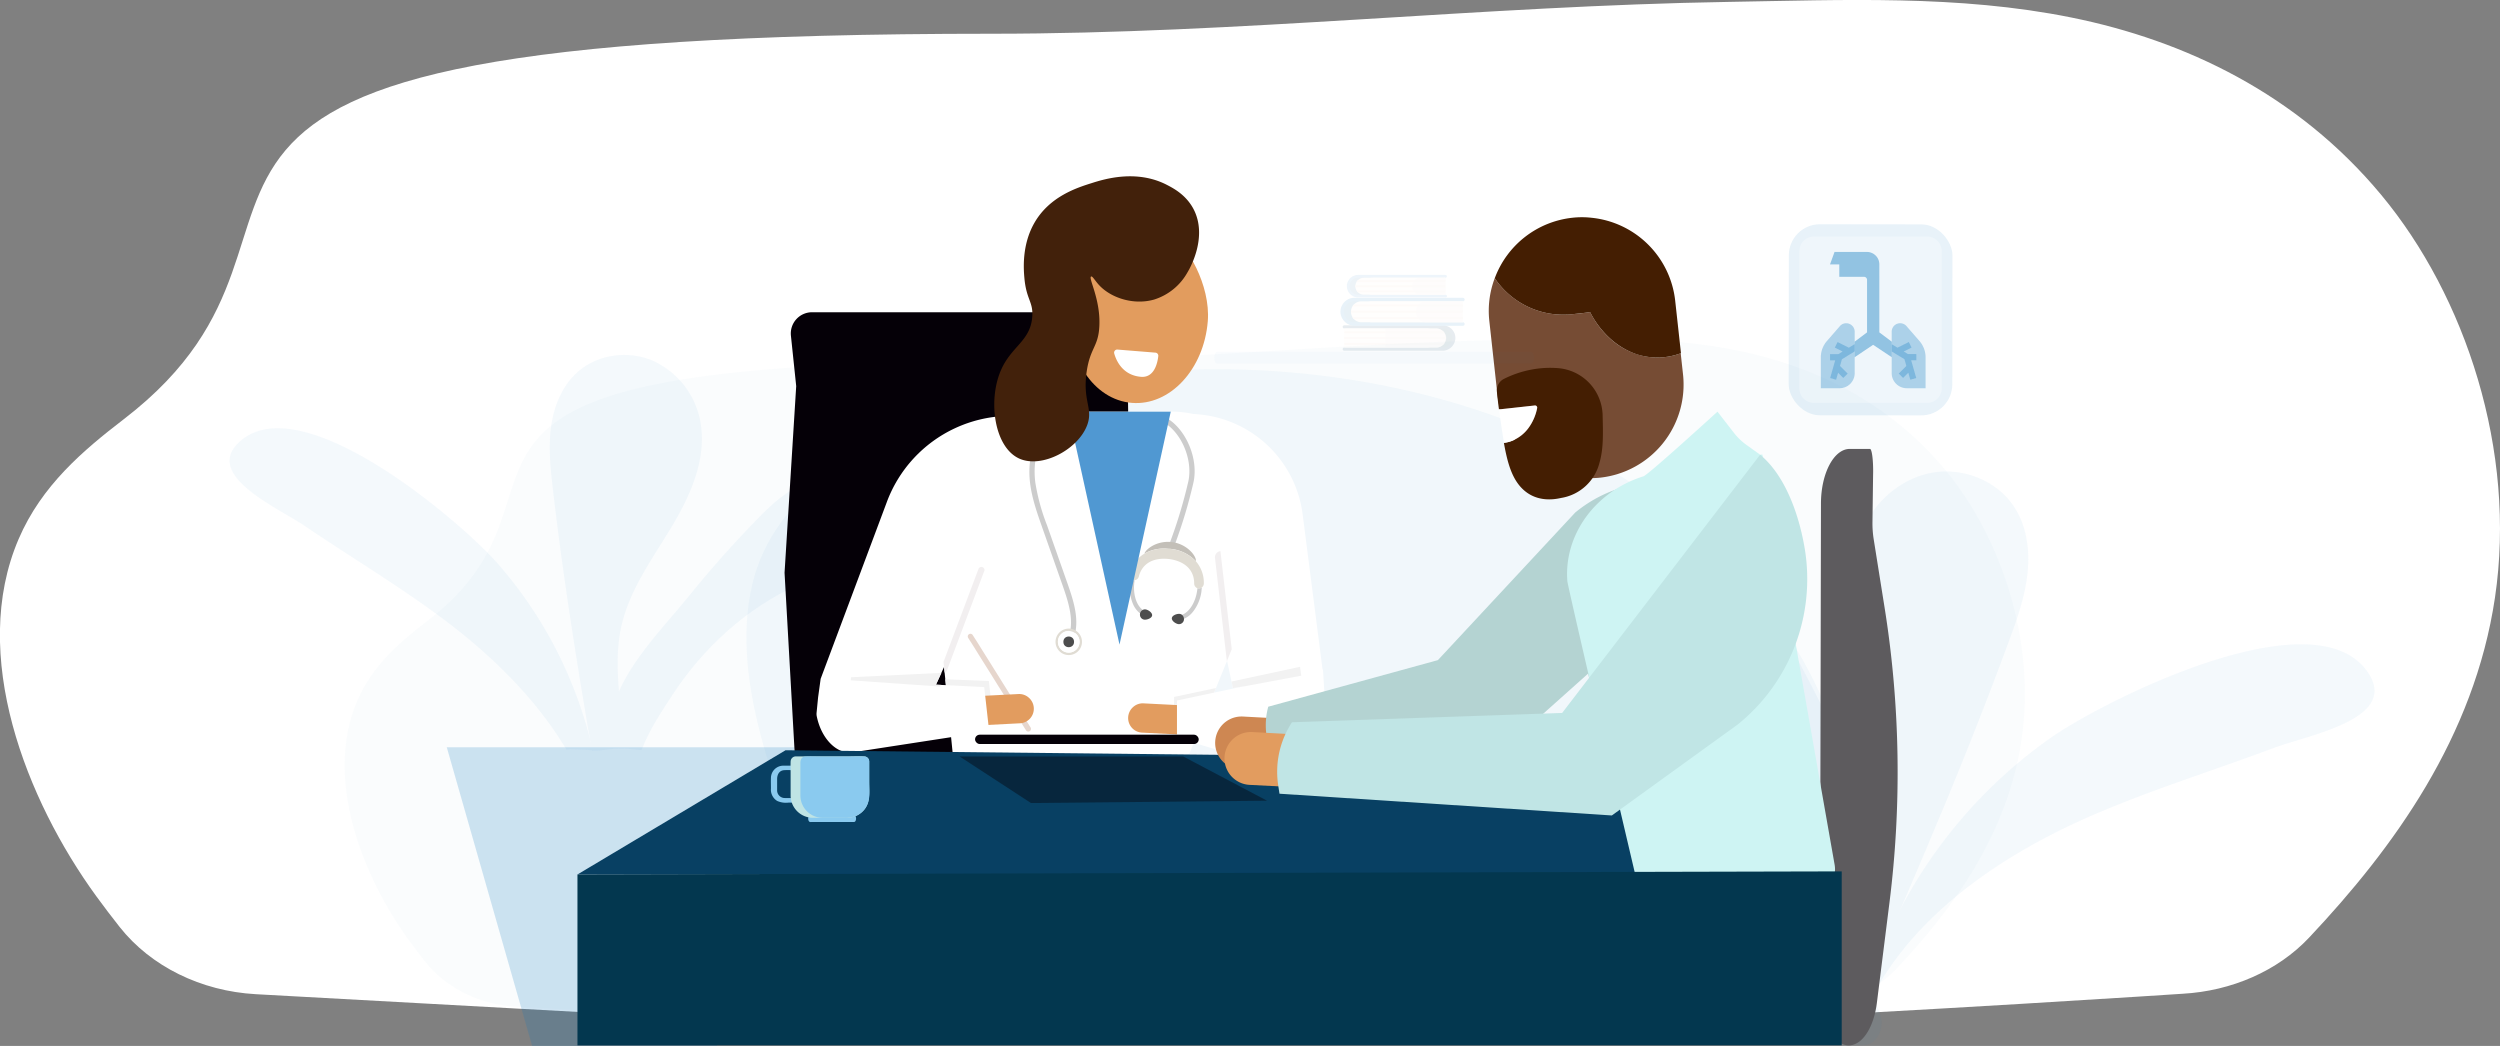
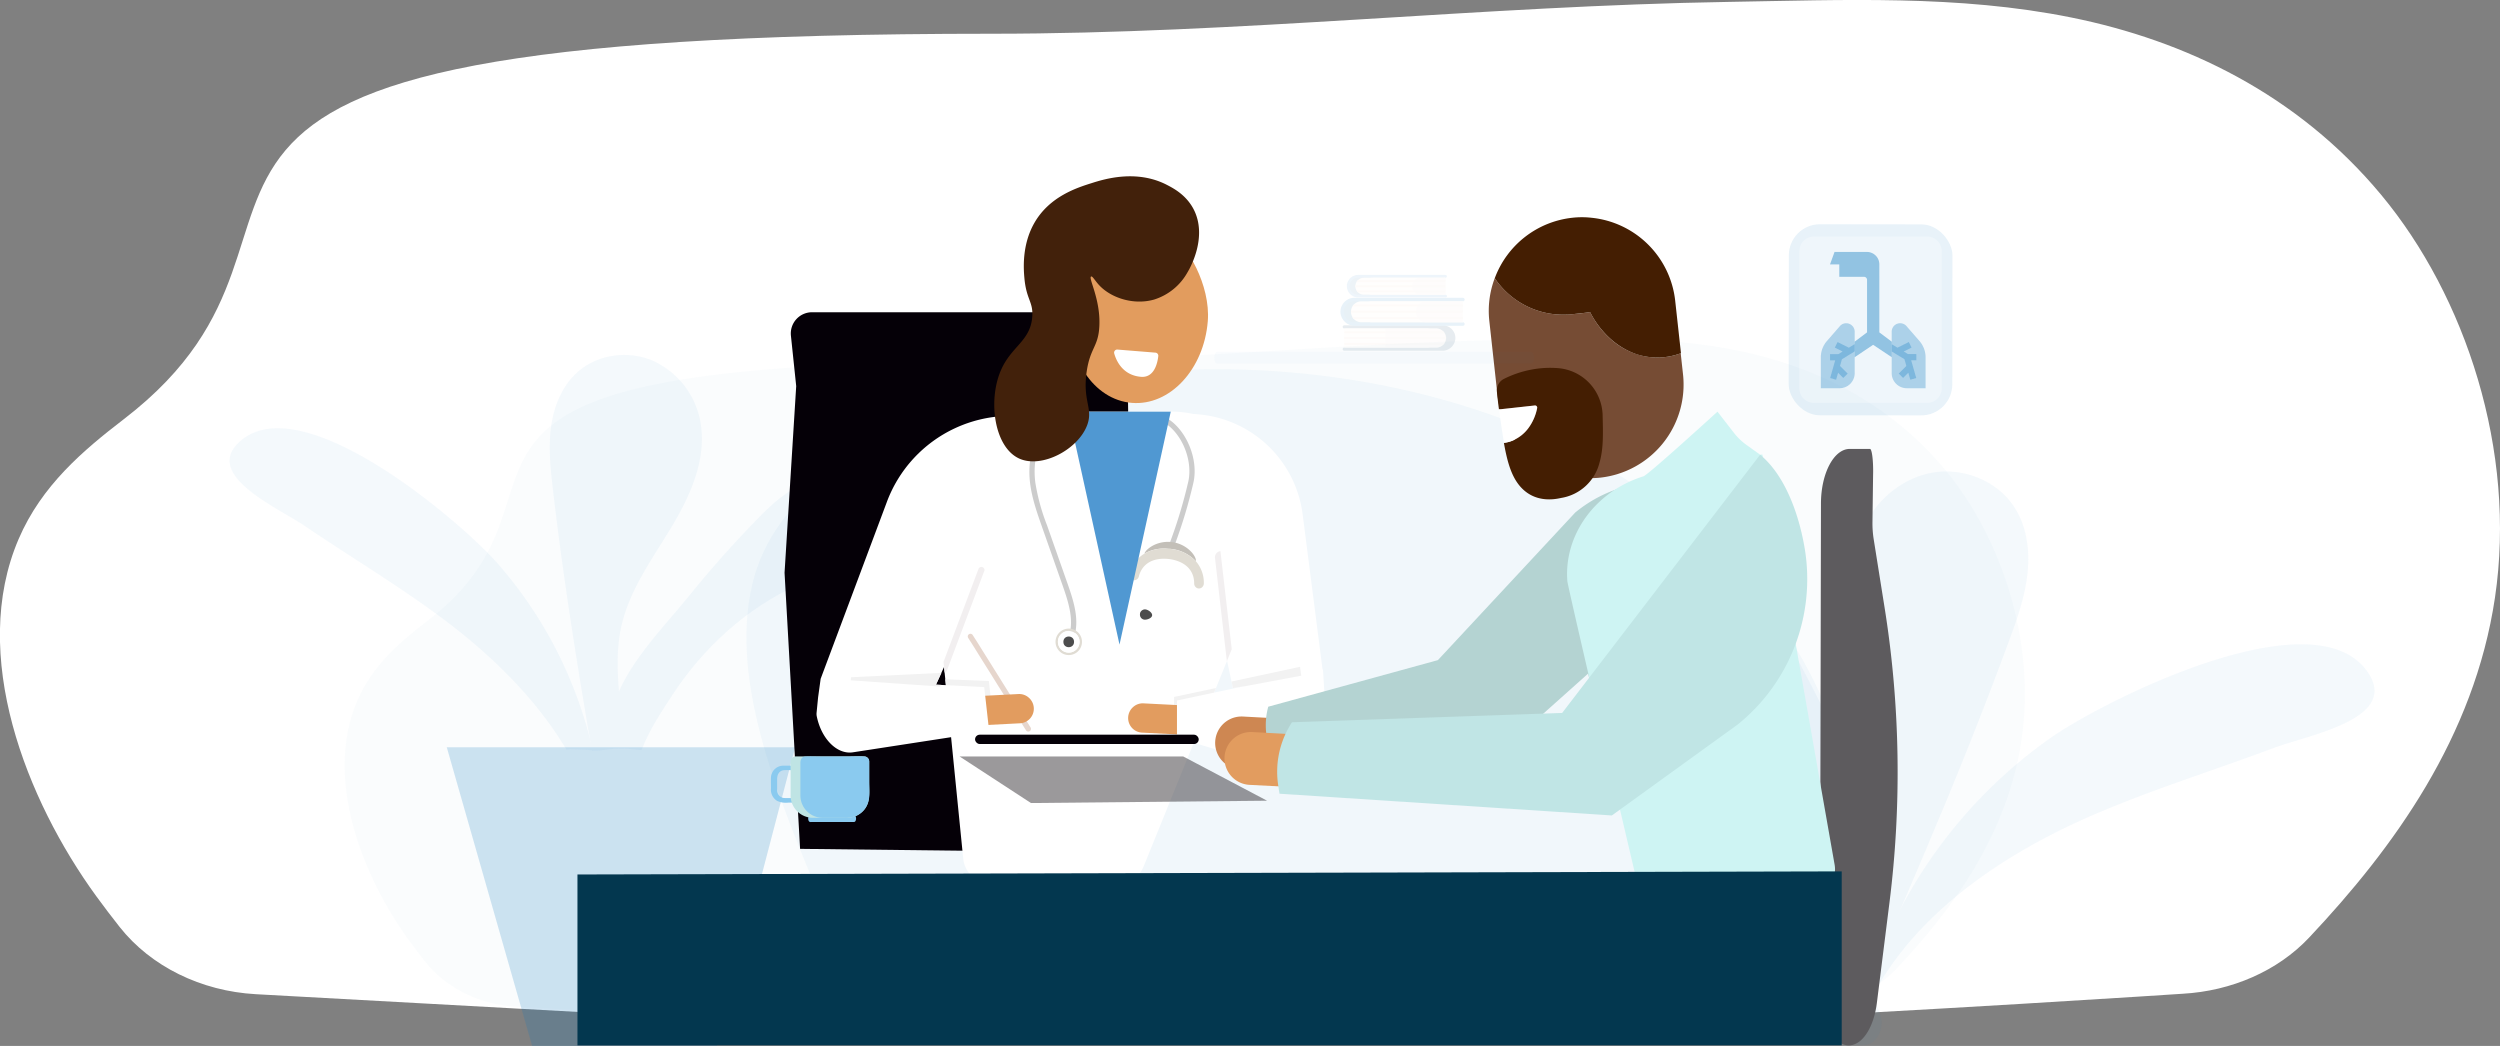
<svg xmlns="http://www.w3.org/2000/svg" viewBox="0 0 804.82 336.71">
  <rect x="0" y="0" width="804.82" height="336.71" fill="#808080" stroke="none" />
  <defs>
    <clipPath id="clip-path">
      <path d="M432.76,105.75v6.14H462.4a3.07,3.07,0,0,0,3.06-3.07,3,3,0,0,0-.9-2.17,3.06,3.06,0,0,0-2.16-.9Z" fill="none" />
    </clipPath>
    <clipPath id="clip-path-2">
      <path d="M470.94,97v6.75H438.29A3.37,3.37,0,0,1,435.9,98a3.34,3.34,0,0,1,2.39-1Z" fill="none" />
    </clipPath>
    <clipPath id="clip-path-3">
      <path d="M465.35,89.42v5.44h-26.3a2.72,2.72,0,0,1-2.72-2.72,2.73,2.73,0,0,1,2.72-2.72Z" fill="none" />
    </clipPath>
  </defs>
  <title>Asset 118</title>
  <g id="Layer_2" data-name="Layer 2">
    <g id="actualsize">
      <g id="bg">
        <path id="bg-2" data-name="bg" d="M766.61,62.77C739.52,30.15,703.26,13,666.84,5.64S593.33,0,556.47.61C477.3,1.91,399.2,10.86,319.24,10.86c-319,0-194,58.58-279.4,124.1C26.78,145,13.41,156.26,6,173.52c-16,37.29,2.45,84,25,115q3.71,5.08,7.55,9.94c10,12.63,26.14,20.62,43.84,21.6L297.26,331.9c3.43.19,6.84.47,10.24.91,69,8.83,395.09-12.89,395.09-12.89,15.88-.88,30.67-7.37,40.7-18l.17-.18c27.16-28.85,53.06-64.47,59.74-109.34C810.23,145.17,793.7,95.38,766.61,62.77Z" fill="#fff" />
      </g>
      <g id="bg-3" data-name="bg">
        <path id="bg-4" data-name="bg" d="M626.18,151.21c-18.21-21.92-42.57-33.46-67-38.4S509.72,109,485,109.44c-53.21.87-105.7,6.89-159.43,6.89-214.43,0-130.39,39.37-187.78,83.4C129,206.47,120,214,115,225.64c-10.74,25.07,1.64,56.45,16.8,77.27,1.66,2.28,3.35,4.5,5.07,6.68,6.73,8.49,17.57,13.86,29.47,14.52l144.39,8c2.31.12,4.6.31,6.88.61,46.35,5.93,97.65.71,101.88.48L583.16,324c10.66-.6,20.6-5,27.35-12.12l.11-.11c18.25-19.4,35.66-43.34,40.15-73.49C655.5,206.59,644.39,173.13,626.18,151.21Z" fill="#107bc0" opacity="0.02" />
      </g>
      <g id="plants" opacity="0.05">
        <path d="M646.81,206.17c2.59-7,5.13-14.21,5.92-21.68s-.31-15.38-4.51-21.61c-5.47-8.11-16-12.31-25.62-10.81s-18.2,8.34-22.33,17.21c-5.76,12.39-3.17,27,.91,40s9.61,26,9.43,39.68c-.18,13.93-6.26,27-10.37,40.31-3.81,12.35-7.73,27.63-6.23,40.6,6.52-3.85,9.92-19,12.87-25.76q7.08-16.29,14-32.64C630,249.9,638.72,228.16,646.81,206.17Z" fill="#107bc0" />
        <path d="M660.56,237.26a156.22,156.22,0,0,0-63.69,97.67c10.79-34.89,43.73-58.27,77.27-72.7,18.84-8.11,38.44-14.18,57.62-21.37,11.58-4.34,41.16-9.43,30.3-24.73C744.61,191.56,677.39,225.61,660.56,237.26Z" fill="#107bc0" />
        <path d="M601.67,336.13a7.72,7.72,0,0,1-4.73,0,11.57,11.57,0,0,1-8.3-8.13c-1.38-5.81,3.78-8.35,4.91-13s0-10.75-.37-15.39a123,123,0,0,0-6.61-30.18c-6.88-19.33-18.74-37.07-35-49.81-5.64-4.6-11.83-8.81-15.89-14.87s-5.35-14.72-.78-20.4c4.87-6.06,14.52-6.17,21.26-2.31s11.17,10.68,15.15,17.36q9.79,16.47,18,33.82c6.85,14.44,19.8,35.11,16.62,51.81-1.11,5.82-4.34,11.13-6.34,16.65A164.09,164.09,0,0,0,594.44,320a3.91,3.91,0,0,1,1.95-1.29c5-1.44,9.26,6.39,9.34,10.27C605.8,331.89,604.39,335.07,601.67,336.13Z" fill="#107bc0" />
      </g>
      <g id="plants-2" data-name="plants" opacity="0.05">
        <path d="M225.38,135.3A26.81,26.81,0,0,0,209.85,116c-8-3.28-17.79-1.85-24.15,4-4.87,4.46-7.45,11-8.31,17.55s-.18,13.2.58,19.76c2.37,20.47,5.38,40.86,8.69,61.2q1.89,11.56,3.89,23.09c3.44.23,6.88-.89,10.31-.56-.07-1.53-.15-1.59-.24-3.05-.76-12.23-3.27-24.66-.54-36.61,2.67-11.71,10.07-21.67,16.26-32S227.75,147.08,225.38,135.3Z" fill="#107bc0" />
        <path d="M183.44,241.22c2.46,0,4.92.16,7.37.32a137.23,137.23,0,0,0-31-60.57c-12-13.44-62.41-56.43-82.41-39-12.45,10.84,11.8,21.3,20.8,27.4,14.91,10.11,30.42,19.35,44.85,30.17,15.26,11.44,29.69,25.55,39.32,41.83A4.61,4.61,0,0,1,183.44,241.22Z" fill="#107bc0" />
        <path d="M278.11,161.68c-2.91-6.19-11.14-8.28-17.7-6.36s-11.76,6.82-16.54,11.71q-11.77,12.06-22.36,25.2c-8.84,10.93-24.18,25.92-24.91,40.86-.14,3,.35,4.56.9,7.55,3,.28,6,.58,9,.84,2.67-6.7,6-11.69,9.94-17.72,9.87-15.11,23.67-27.82,40.17-35.36,5.76-2.78,11.93-5.1,16.65-9.44S280.85,167.48,278.11,161.68Z" fill="#107bc0" />
      </g>
      <polygon points="143.83 240.57 255.98 240.57 230.81 336.71 171.3 336.71 143.83 240.57" fill="#107bc0" opacity="0.2" />
      <g opacity="0.1">
        <g opacity="0.4">
          <path d="M564.8,190.15c28.73,34.16,34.48,70.41,37.14,105.7,2.21,29.34-318.84,39.1-336.47-3.25-14.2-34.12-30.85-72.6-23.27-104.45,8.49-35.62,48.82-51.9,87.87-61.91C401,108.06,507,121.41,564.8,190.15Z" fill="#107bc0" />
        </g>
      </g>
      <path d="M362.73,100.52H261.42a6.84,6.84,0,0,0-6.8,7.56l1.7,16.23-3.75,60.08,5,88.88,107.65,1.25Z" fill="#050007" />
      <g opacity="0.1">
        <rect x="575.86" y="72.18" width="52.67" height="61.49" rx="10" transform="translate(0.12 -0.7) rotate(0.07)" fill="#107bc0" />
      </g>
      <g opacity="0.3">
        <path d="M620.42,129.7H603.74l-12.25,0h-7.23a4.87,4.87,0,0,1-4.08-1.88,5.24,5.24,0,0,1-.93-3.3V106.05l0-12.64V83.79c0-2-.3-4.26,1.05-5.92a4.92,4.92,0,0,1,4-1.72h13.21l12.61,0h9c.51,0,1,0,1.53,0a4.74,4.74,0,0,1,4.46,4.7c0,1.67,0,3.35,0,5V96.79l0,12.68v10.74c0,1.6,0,3.21,0,4.82A4.72,4.72,0,0,1,620.42,129.7Z" fill="#fff" />
      </g>
      <g opacity="0.6">
        <path d="M592.23,125h-6.06V115a8,8,0,0,1,2-5.25L592.3,105a2.68,2.68,0,0,1,2.05-.94,2.74,2.74,0,0,1,2.73,2.74v13.31a4.86,4.86,0,0,1-4.85,4.87Z" fill="#107bc0" opacity="0.5" />
        <path d="M613.84,125h6.06V115a8,8,0,0,0-2-5.25L613.77,105a2.72,2.72,0,0,0-4.78,1.8v13.31a4.86,4.86,0,0,0,4.85,4.87Z" fill="#107bc0" opacity="0.5" />
        <path d="M592.12,85.11v4h7.94a1,1,0,0,1,1,1V107l-4,3v5l5.95-4,6,4v-5l-4-3V85.11a4,4,0,0,0-4-4H590.59l-1.45,4Z" fill="#107bc0" opacity="0.7" />
        <g opacity="0.7">
          <path d="M591.57,110.12l-.89,1.78,2.52,1.26-1.36.84h-2.7v2h1.66l-1.62,5.7,1.91.55.64-2.25,1.67,1.68,1.41-1.41-2.46-2.46.62-2.16,4.11-2.53v-2.34l-1.89,1.16Z" fill="#107bc0" />
          <path d="M613.1,115.64l.61,2.16-2.45,2.46,1.4,1.41,1.68-1.68.64,2.25,1.91-.55-1.63-5.7h1.66v-2h-2.7l-1.36-.84,2.52-1.26-.88-1.78-3.65,1.82L609,110.81v2.33Z" fill="#107bc0" />
        </g>
      </g>
      <path d="M586.22,162.12c0-9.73,4.16-17.6,9.27-17.6H602c.63,0,1.12,3.9,1,8.37L602.8,168a32.82,32.82,0,0,0,.4,5.63l3.63,22.78a336.44,336.44,0,0,1,1.47,93.93L604.2,323c-1,7.66-4.49,13.18-8.62,13.52h0c-5.29.44-9.7-7.63-9.68-17.71Z" fill="#5d5b5e" />
      <g id="head">
        <path d="M481.19,89.58a27.13,27.13,0,0,0,9.44,8.53,26.56,26.56,0,0,0,12.63,3.2,37.07,37.07,0,0,0,3.95-.27c1.33-.13,2.66-.26,4-.47l.68-.12a30.21,30.21,0,0,0,3.82,5.81,27.11,27.11,0,0,0,4.86,4.53,23.85,23.85,0,0,0,5.7,3,21.47,21.47,0,0,0,6.23,1.28,20.83,20.83,0,0,0,7.56-1c.35-.11.7-.24,1-.37l.76,6.9a30.14,30.14,0,0,1-26.58,33.16h0a30.14,30.14,0,0,1-33.16-26.58l-2.63-23.9A29.65,29.65,0,0,1,481.19,89.58Z" fill="#764c34" />
        <path d="M481.2,89.58a26.7,26.7,0,0,0,16.24,11.09,26.46,26.46,0,0,0,6.66.62c1.19,0,2.36-.17,3.56-.3s2.35-.23,3.54-.42a5.47,5.47,0,0,0,.68-.14,6.68,6.68,0,0,0,.41.8,29.19,29.19,0,0,0,4,5.67,26.37,26.37,0,0,0,5,4.37,24.26,24.26,0,0,0,5.78,2.84,22.44,22.44,0,0,0,6.28,1,21.7,21.7,0,0,0,7.8-1.41l-1.87-17a30.17,30.17,0,0,0-26.87-26.59,27.74,27.74,0,0,0-6.31,0A30.12,30.12,0,0,0,481.2,89.58Z" fill="#441e02" />
        <path d="M492,137.87a16.06,16.06,0,0,0,2.85-6.51h0a.7.7,0,0,0-.76-.82l-11.53,1.27c-.29-2.15-.5-4.09-.67-5.72a4.15,4.15,0,0,1,2.26-4.11,33.62,33.62,0,0,1,13.59-3.54,33.26,33.26,0,0,1,3.89.08,15.59,15.59,0,0,1,14.3,15.11v.14c.15,5.74.29,10.73-1,15.15a15.23,15.23,0,0,1-12.35,11.38c-1.87.41-9.92,2.24-14.76-5.89-1.76-3-2.78-6.77-3.67-11.82a10.35,10.35,0,0,0,2.68-.68A12.2,12.2,0,0,0,492,137.87Z" fill="#441e02" />
        <path d="M482.57,131.8l11.53-1.27a.7.7,0,0,1,.76.82h0a16.06,16.06,0,0,1-2.85,6.51,12.2,12.2,0,0,1-5.15,4,10.35,10.35,0,0,1-2.68.68c-.51-2.94-1-6.3-1.52-10.16Z" fill="#fff" />
      </g>
      <path d="M390.9,221.52l4,3" fill="#e2e2ef" />
      <path d="M408.25,180.08,396.53,209l-.79,1.95-.78,1.92-3.5,8.63-6.67,16.44-16.63,41a8.93,8.93,0,0,1-8.28,5.58H319a9,9,0,0,1-8.9-8l-4.16-41.61-1.62-16.18-.22-2.18-.12-1.18-.22-2.25L299,165.12c0-.36-.05-.73-.05-1.1A32.06,32.06,0,0,1,331,132.52H376.8c.5,0,1,0,1.49,0C401.93,133.51,417.14,158.16,408.25,180.08Z" fill="#fff" />
      <polygon points="319.82 232.72 305.93 234.86 304.31 218.68 318.34 219.24 319.82 232.72" fill="#f2f2f2" />
      <polygon points="391.46 221.49 384.79 237.93 377.9 235.99 377.98 224.36 391.46 221.49" fill="#f2f2f2" />
      <path d="M381.33,236.55l-13.67-.7a4.7,4.7,0,0,1-2.91-8.2,4.61,4.61,0,0,1,3.39-1.22l13.67.7Z" fill="#e29c5f" />
      <path d="M331.49,235.38a.88.88,0,0,1-1.19-.27.41.41,0,0,1-.05-.09l-.31-.48-.54-.87-.75-1.2-.94-1.5-1.08-1.74-1.22-1.94-1.3-2.09L322.74,223l-1.41-2.24-1.41-2.27-1.39-2.23-1.35-2.15-1.26-2-1.15-1.85-1-1.62-.85-1.35-.65-1-.42-.67-.17-.27a.87.87,0,0,1,.31-1.21.85.85,0,0,1,1.15.3l.18.28.43.68.65,1,.86,1.37,1,1.62,1.16,1.85,1.26,2,1.34,2.15,1.4,2.23,1.41,2.27,1.41,2.25,1.37,2.18,1.3,2.09,1.21,1.93,1.08,1.74.93,1.49.75,1.19.54.86.29.47.05.07A.88.88,0,0,1,331.49,235.38Z" fill="#e6d6cd" />
      <path d="M314.67,233.55l13.67-.7a4.7,4.7,0,0,0,2.91-8.2,4.61,4.61,0,0,0-3.39-1.22l-13.68.7Z" fill="#e29c5f" />
      <path d="M316.85,221.2l1.59,14.23-43.87,6.76c-5.14.79-10.25-4.42-11.67-11.79a4.36,4.36,0,0,1,0-1.14l.47-4.78.82-5.95,21.23-56.71A42.57,42.57,0,0,1,340,136.47l-36.95,80.14-1.75,3.8,1.58.08Z" fill="#fff" />
      <path d="M422.19,236.41a21.17,21.17,0,0,1-22.92,7.17l-20.37-6.06v-12l19.66-4.19,2.56-.54-4.22.73-.45-2.12-18.22-85.87a37.78,37.78,0,0,1,4.48-.27,37,37,0,0,1,36.68,32.58l6.38,49.71.13,0,.38,6.07c0,.42.08.83.1,1.24A20.57,20.57,0,0,1,422.19,236.41Z" fill="#fff" />
      <path d="M378.29,175.09l-1.58-.63a156,156,0,0,0,5.78-19.19c1.07-4.32,0-9.92-2.8-14.26-2.18-3.42-5.11-5.63-8.23-6.24l.32-1.66c3.59.69,6.9,3.18,9.34,7,3.05,4.78,4.21,10.75,3,15.58A158.57,158.57,0,0,1,378.29,175.09Z" fill="#ccc" />
      <path d="M376.82,174.47c-4.52-.35-7.89,2.28-8.4,3.73a12.8,12.8,0,0,1,7.74-1.53,1,1,0,0,1,.3,0l.15,0a12.94,12.94,0,0,1,8.38,4l0,0a.34.34,0,0,0,0-.12c.16-1.31-2.28-4.84-6.67-5.86-.34-.08-.69-.14-1-.19Z" fill="#c3bfb8" />
-       <path d="M385.47,189.36c0,.22,0,.43-.06.65-.44,3.44-2.23,6.88-4.91,7.94a1.65,1.65,0,0,1,.55,1.3A7.53,7.53,0,0,0,384,197a13.45,13.45,0,0,0,2.81-6.86c0-.33.07-.66.09-1a1.48,1.48,0,0,1-.83.26A1.45,1.45,0,0,1,385.47,189.36Z" fill="#ccc" />
-       <path d="M364.73,186.76a1.53,1.53,0,0,1-.74-.46c-.06.32-.12.64-.16,1a13.47,13.47,0,0,0,1,7.35,7.58,7.58,0,0,0,2.25,2.86,1.68,1.68,0,0,1,.86-1.12c-2.33-1.7-3.2-5.48-2.76-8.92,0-.21.06-.43.1-.64A1.46,1.46,0,0,1,364.73,186.76Z" fill="#ccc" />
      <path d="M376.61,176.7l-.15,0a1,1,0,0,0-.3,0,12.8,12.8,0,0,0-7.74,1.53l-.49.31a10.51,10.51,0,0,0-4.29,6.26,1.67,1.67,0,0,0,.35,1.53,1.53,1.53,0,0,0,.74.46,1.46,1.46,0,0,0,.55,0,1.59,1.59,0,0,0,1.35-1.22c1.09-4.25,4.79-6.28,10.13-5.55h0c4.9.81,7.69,3.63,7.68,7.82a1.62,1.62,0,0,0,1,1.51,1.45,1.45,0,0,0,.55.1,1.48,1.48,0,0,0,.83-.26,1.7,1.7,0,0,0,.73-1.39,10.57,10.57,0,0,0-2.57-7.12l0,0A12.94,12.94,0,0,0,376.61,176.7Z" fill="#e0dcd3" />
-       <path d="M380.61,198a1.55,1.55,0,0,0-.81-.37c-.86-.11-2.44.44-2.55,1.35s1.27,1.84,2.13,1.95a1.62,1.62,0,0,0,1.77-1.45,1.09,1.09,0,0,0,0-.18A1.68,1.68,0,0,0,380.61,198Z" fill="#4d4d4d" />
      <path d="M367,197.46a1.13,1.13,0,0,0,0,.18,1.61,1.61,0,0,0,1.35,1.84c.86.11,2.43-.43,2.55-1.34s-1.27-1.84-2.13-1.95a1.48,1.48,0,0,0-.88.16A1.63,1.63,0,0,0,367,197.46Z" fill="#4d4d4d" />
      <path d="M345.83,205l-1.62-.48c1.49-5-.11-10.33-2.19-16.23l-6.55-18.62c-1.6-4.55-3.26-9.26-3.86-14.18-.47-3.91-.42-9.63,2.52-14.62,3.05-5.17,6.91-7.45,12.91-7.67l.28,1.94c-5.42.18-9,1.92-11.73,6.59s-2.74,9.9-2.3,13.55a66,66,0,0,0,3.78,13.83l6.55,18.62C345.8,193.91,347.47,199.48,345.83,205Z" fill="#ccc" />
      <path d="M345,210.78a4.25,4.25,0,0,0,3.22-5.08,4.3,4.3,0,0,0-.65-1.5,4.49,4.49,0,0,0-.84-.9,4.26,4.26,0,1,0-1.73,7.48Zm-1.69-7.55a3.48,3.48,0,1,1-2.64,4.16A3.48,3.48,0,0,1,343.29,203.23Z" fill="#e0dcd3" />
      <path d="M344.81,210a3.48,3.48,0,1,0-4.16-2.64A3.49,3.49,0,0,0,344.81,210Zm-1.12-5a1.65,1.65,0,1,1-1.25,2A1.64,1.64,0,0,1,343.69,205Z" fill="#fff" />
      <circle cx="344.05" cy="206.63" r="1.72" fill="#4d4d4d" />
      <polygon points="360.4 132.52 376.9 132.52 368.65 170.02 360.4 207.52 352.15 170.02 343.9 132.52 360.4 132.52" fill="#5098d2" />
      <line x1="302.69" y1="220.52" x2="273.94" y2="218.52" fill="none" />
      <polygon points="301.33 220.41 302.91 220.49 302.65 221.02 273.9 219.02 273.94 218.52 273.98 218.02 303.08 216.61 301.33 220.41" fill="#f2f2f2" />
      <polygon points="398.56 221.33 401.12 220.79 396.9 221.52 396.45 219.4 418.52 214.66 418.9 217.52 398.56 221.33" fill="#f2f2f2" />
      <path d="M316.84,183.87l-12,32a1,1,0,0,1-.75.63l-.12-1.18-.22-2.25L315,183.17a1,1,0,1,1,1.88.7Z" fill="#f2eff0" />
      <path d="M396.53,209l-.79,1.95-.78,1.92-3.82-33.25a2,2,0,0,1,1.75-2.2h0Z" fill="#f2eff0" />
      <path d="M312.63,325.47l-7.88-2.28a2.82,2.82,0,0,1-.59-5.18,2.76,2.76,0,0,1,2.15-.25L314.2,320Z" fill="#e29c5f" />
      <g opacity="0.02">
        <path d="M493,117.06H391.78c-.49,0-.88-.85-.88-1.89s.39-1.89.88-1.89H493c.48,0,.88.84.88,1.89S493.52,117.06,493,117.06Z" fill="#107bc0" />
      </g>
      <g opacity="0.1">
        <path d="M433.27,105.75v6.14h-.51a.51.51,0,0,0-.51.51h0a.51.51,0,0,0,.51.51H464.3a4.19,4.19,0,0,0,4.22-3.81,4.09,4.09,0,0,0-4.08-4.37H432.76a.51.51,0,0,0-.51.51h0a.51.51,0,0,0,.51.51Z" fill="#084063" />
-         <path d="M433.27,105.75v6.14h31.17a3.07,3.07,0,0,0,0-6.14Z" fill="#053951" />
        <path d="M433.27,105.75v6.14H462.4a3.07,3.07,0,0,0,3.06-3.07,3,3,0,0,0-.9-2.17,3.06,3.06,0,0,0-2.16-.9Z" fill="#fff0e8" />
        <path d="M432.76,105.75v6.14h26.57a3.07,3.07,0,0,0,0-6.14Z" fill="#fff0e8" />
        <g clip-path="url(#clip-path)">
          <path d="M465.39,107.28H431.86a.31.31,0,0,1,0-.61h33.53a.31.31,0,0,1,0,.61Z" fill="#f6d6c5" />
          <path d="M465.9,109.12H432.38a.3.3,0,0,1-.31-.3.31.31,0,0,1,.31-.31H465.9a.31.31,0,0,1,.31.31A.3.3,0,0,1,465.9,109.12Z" fill="#f6d6c5" />
          <path d="M465.39,111H431.86a.31.31,0,0,1,0-.61h33.53a.31.31,0,0,1,0,.61Z" fill="#f6d6c5" />
        </g>
        <g opacity="0.5">
          <path d="M446,105.75v6.14h16.35a3.17,3.17,0,0,0,3.25-3.07,2.93,2.93,0,0,0-1-2.17,3.36,3.36,0,0,0-2.29-.9Z" fill="#e2d7d2" />
        </g>
        <path d="M470.37,97v6.75h.57a.56.56,0,0,1,.56.56h0a.56.56,0,0,1-.56.57H436.2a4.62,4.62,0,0,1-4.66-4.2,4.51,4.51,0,0,1,4.5-4.81h34.9a.56.56,0,0,1,.56.56h0a.57.57,0,0,1-.56.57Z" fill="#117bbf" />
        <path d="M470.37,97v6.75H436A3.37,3.37,0,0,1,433.65,98,3.34,3.34,0,0,1,436,97Z" fill="#1770a0" />
        <path d="M470.37,97v6.75H438.29A3.37,3.37,0,0,1,435.9,98a3.34,3.34,0,0,1,2.39-1Z" fill="#fff0e8" />
        <path d="M470.94,97v6.75H441.67a3.38,3.38,0,0,1-3.38-3.38A3.38,3.38,0,0,1,441.67,97Z" fill="#fff0e8" />
        <g clip-path="url(#clip-path-2)">
          <path d="M471.92,98.63H435a.3.3,0,0,1-.3-.31.29.29,0,0,1,.3-.3h36.93a.29.29,0,0,1,.3.3A.3.3,0,0,1,471.92,98.63Z" fill="#f6d6c5" />
          <path d="M471.36,100.66H434.43a.31.31,0,1,1,0-.61h36.93a.31.31,0,0,1,0,.61Z" fill="#f6d6c5" />
          <path d="M471.92,102.69H435a.31.31,0,0,1,0-.61h36.93a.31.31,0,0,1,0,.61Z" fill="#f6d6c5" />
        </g>
        <g opacity="0.5">
          <path d="M470.94,97v6.75H459.21A3.37,3.37,0,0,1,456.82,98a3.34,3.34,0,0,1,2.39-1Z" fill="#e2d7d2" />
        </g>
        <path d="M464.9,89.42v5.44h.45a.47.47,0,0,1,.46.46h0a.46.46,0,0,1-.46.45h-28a3.71,3.71,0,0,1-3.75-3.38,3.64,3.64,0,0,1,3.62-3.88h28.12a.47.47,0,0,1,.46.46h0a.46.46,0,0,1-.46.45Z" fill="#5098d2" />
        <path d="M464.9,89.42v5.44H437.23a2.72,2.72,0,0,1,0-5.44Z" fill="#4580aa" />
        <path d="M464.9,89.42v5.44H439.05a2.72,2.72,0,0,1-2.72-2.72,2.73,2.73,0,0,1,2.72-2.72Z" fill="#fff0e8" />
        <path d="M465.35,89.42v5.44H441.77a2.72,2.72,0,0,1-2.72-2.72,2.73,2.73,0,0,1,2.72-2.72Z" fill="#fff0e8" />
        <g clip-path="url(#clip-path-3)">
          <path d="M466.15,90.81H436.39a.31.31,0,0,1,0-.61h29.76a.31.31,0,0,1,0,.61Z" fill="#f6d6c5" />
          <path d="M465.69,92.45H435.94a.31.31,0,0,1-.31-.31.3.3,0,0,1,.31-.3h29.75a.3.3,0,0,1,.31.3A.31.31,0,0,1,465.69,92.45Z" fill="#f6d6c5" />
          <path d="M466.15,94.08H436.39a.3.3,0,0,1,0-.6h29.76a.3.3,0,1,1,0,.6Z" fill="#f6d6c5" />
        </g>
        <g opacity="0.5">
          <path d="M465.35,89.42v5.44h-8a2.72,2.72,0,1,1,0-5.44Z" fill="#e2d7d2" />
        </g>
      </g>
      <g id="f-head">
        <g id="head-2" data-name="head">
          <path d="M344.46,99.84c0-.09,12.44-32.57,32.84-23.41,4.65,2.09,12.47,15.35,11.52,27-1.26,15.5-12.21,27.26-24.45,26.27S343.21,115.35,344.46,99.84Z" fill="#e29c5e" />
        </g>
        <g id="hair">
          <path d="M382.33,87.6a18.69,18.69,0,0,1-10.8,8.84c-6.6,1.87-13.85-.52-17.68-4.63-1.36-1.46-2.15-3-2.59-2.79-1,.42,3.11,7.35,2.65,16.06-.35,6.63-2.93,6.81-4.07,14.52-1.4,9.5,2.14,11.82.18,17.19-2.87,7.84-14.54,14.1-21.84,10.86C320,144,318,128.79,322.26,119.12c3.34-7.66,9.46-9.32,10.05-17.11.37-4.87-1.91-5.49-2.53-12.51-.23-2.67-.91-10.55,3.22-17.75,4.88-8.53,13.79-11.34,18.5-12.82,3.82-1.21,14.31-4.52,24.18.6,2.1,1.09,6,3.13,8.43,7.55C389.07,76.22,382.85,86.74,382.33,87.6Z" fill="#42210b" />
        </g>
        <path d="M359.69,112.53l12.33,1a1,1,0,0,1,.87,1.06c-.23,2.16-1.24,7.06-5.55,6.72-5.93-.48-8-5.2-8.65-7.55A1,1,0,0,1,359.69,112.53Z" fill="#fff" />
      </g>
-       <polygon points="592.9 281.4 185.9 281.52 252.9 241.52 486.9 244.01 592.9 281.4" fill="#084063" />
      <path d="M423.94,248.94l-24.67-1.27a8.51,8.51,0,0,1,.88-17L424.81,232Z" fill="#ce8752" />
      <path d="M564.6,169.17l-78.67,70.32-.62-.73-70.94,10.93a22.59,22.59,0,0,1-6.15-21.93l.06-.25,54.62-15L507.11,165a43.14,43.14,0,0,1,27.28-9.87A38.66,38.66,0,0,1,564.6,169.17Z" fill="#b4d3d2" />
      <path d="M555.39,233l-35,22.79-9.78-41.65,44.57-58.82c7.33,6,12.87,16.86,15.88,28.46C576.11,203.28,570,222.06,555.39,233Z" fill="#b4d3d2" />
      <path d="M582.66,288.84l-43.11,7.91c-5.12.94-10-2-11.11-6.65l-8.06-34.34s-15.69-67.09-15.81-68.68c-1.15-15,9.1-28.93,24.5-33.74,1.56-.49,23.83-20.82,23.83-20.82l5.22,6.72a19.88,19.88,0,0,0,4.13,4l4.45,3.18.65-.12,23.27,132.1C591.47,283.2,587.92,287.87,582.66,288.84Z" fill="#cef4f3" />
      <path d="M426.94,253.94l-24.67-1.27a8.51,8.51,0,0,1,.88-17L427.81,237Z" fill="#e29c5f" />
      <path d="M559.37,233.28,518.9,262.52l-107-7-.4-2.63a29,29,0,0,1,3.8-19.37l.6-1,87-3,63.73-83.13c7.33,6,12.26,17.62,14.38,30.31A60.15,60.15,0,0,1,559.37,233.28Z" fill="#c0e5e5" />
      <polygon points="592.9 336.52 185.9 336.52 185.9 281.52 592.9 280.52 592.9 336.52" fill="#03374f" />
      <rect x="313.9" y="236.52" width="72" height="3" rx="1.5" fill="#050007" />
      <path d="M274.93,264.62H261.3a2,2,0,0,1-.55,0c-.56-.15-.68-1.13-.48-1.64s1.43-.41,2-.41h12.21a1.41,1.41,0,0,1,.84.12C275.78,263,275.67,264.62,274.93,264.62Z" fill="#8acaef" />
      <path d="M252.14,246.49a4,4,0,0,0-3.95,3.85c-.05,1.16,0,2.33,0,3.5a4.25,4.25,0,0,0,2,4,6.93,6.93,0,0,0,3.69.54h3.84V246.49Zm3.54,10.42c-1,0-2,0-3,0a2.46,2.46,0,0,1-2.5-2.58c0-1.17,0-2.34,0-3.5,0-1.45.64-2.77,2.27-2.89,1.07-.07,2.16,0,3.23,0Z" fill="#8acaef" />
      <path d="M279.82,245.09v7.33c0,2.86.34,5.86-1.6,8.24a7.21,7.21,0,0,1-5.53,2.62c-.91,0-1.81,0-2.72,0-2.73,0-5.46,0-8.2,0a7.22,7.22,0,0,1-7.25-7.15c0-2.61,0-5.21,0-7.81,0-1-.05-2.1,0-3.14a1.69,1.69,0,0,1,1.88-1.67c2.22,0,4.44,0,6.67,0h9.71c1.8,0,3.63-.11,5.43,0A1.62,1.62,0,0,1,279.82,245.09Z" fill="#bfe4e4" />
      <path d="M279.82,245.09v6.4c0,2.21.34,4.87-.39,7a7.16,7.16,0,0,1-4,4.25,9.21,9.21,0,0,1-3.64.54c-2.33,0-4.66,0-7,0a7.21,7.21,0,0,1-7.12-7.18c0-2.34,0-4.69,0-7v-3.48c0-1.05.37-2,1.6-2.08,1.69-.1,3.42,0,5.11,0h8.86c1.64,0,3.33-.1,5,0A1.62,1.62,0,0,1,279.82,245.09Z" fill="#8acaef" />
      <polygon points="407.9 257.77 331.9 258.52 308.9 243.52 380.9 243.52 407.9 257.77" fill="#050007" opacity="0.4" />
    </g>
  </g>
</svg>